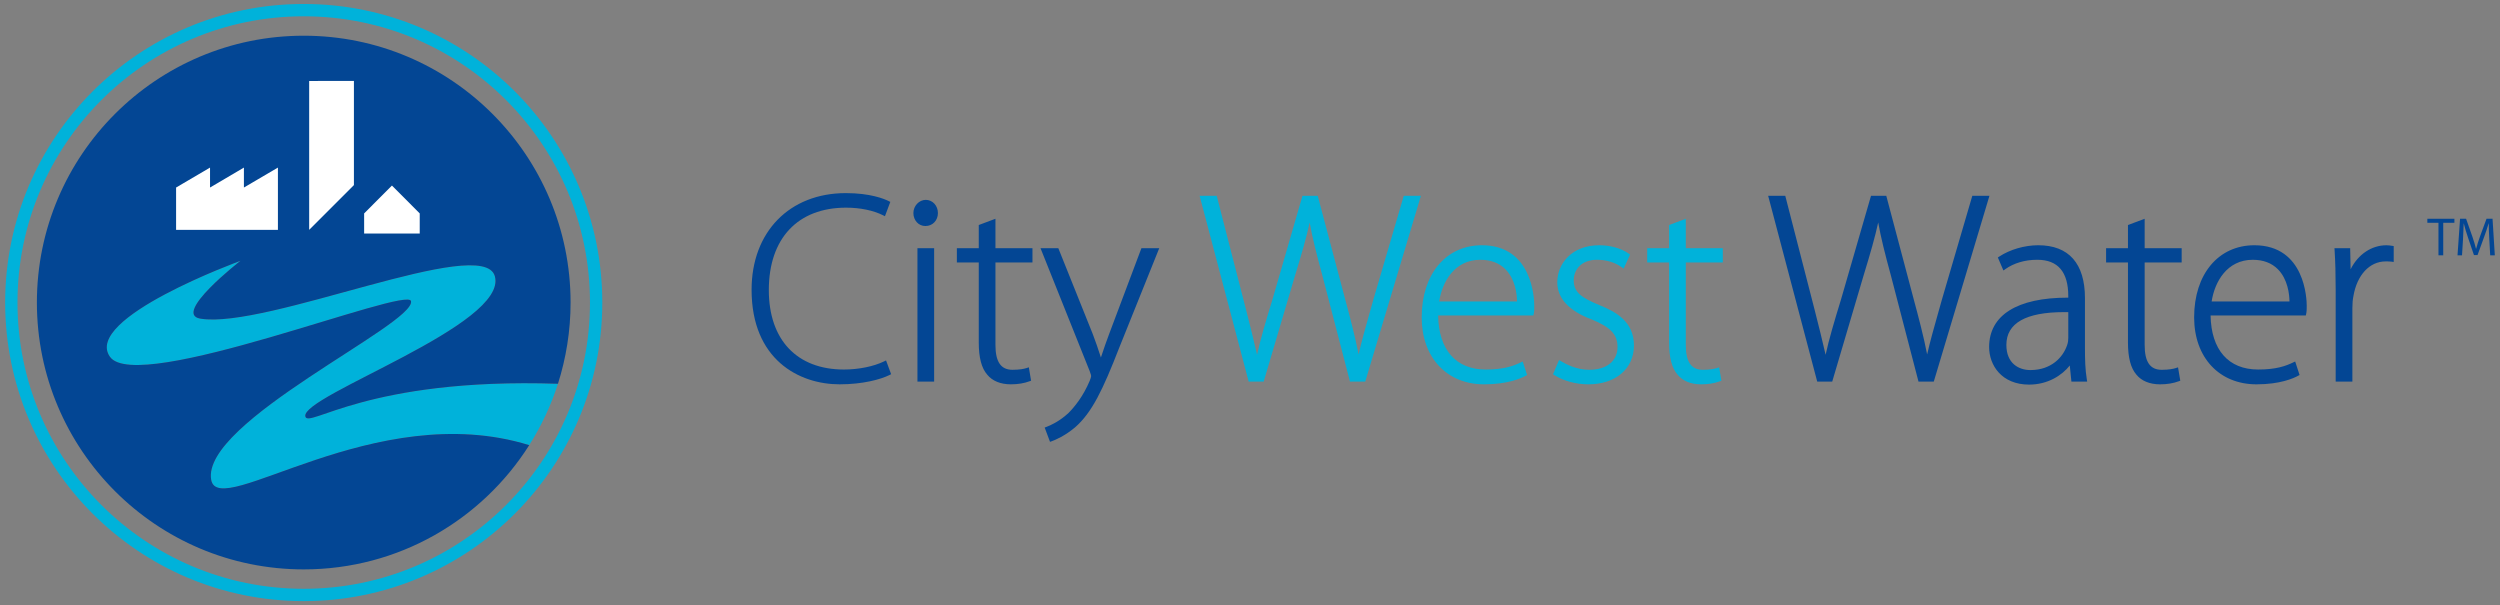
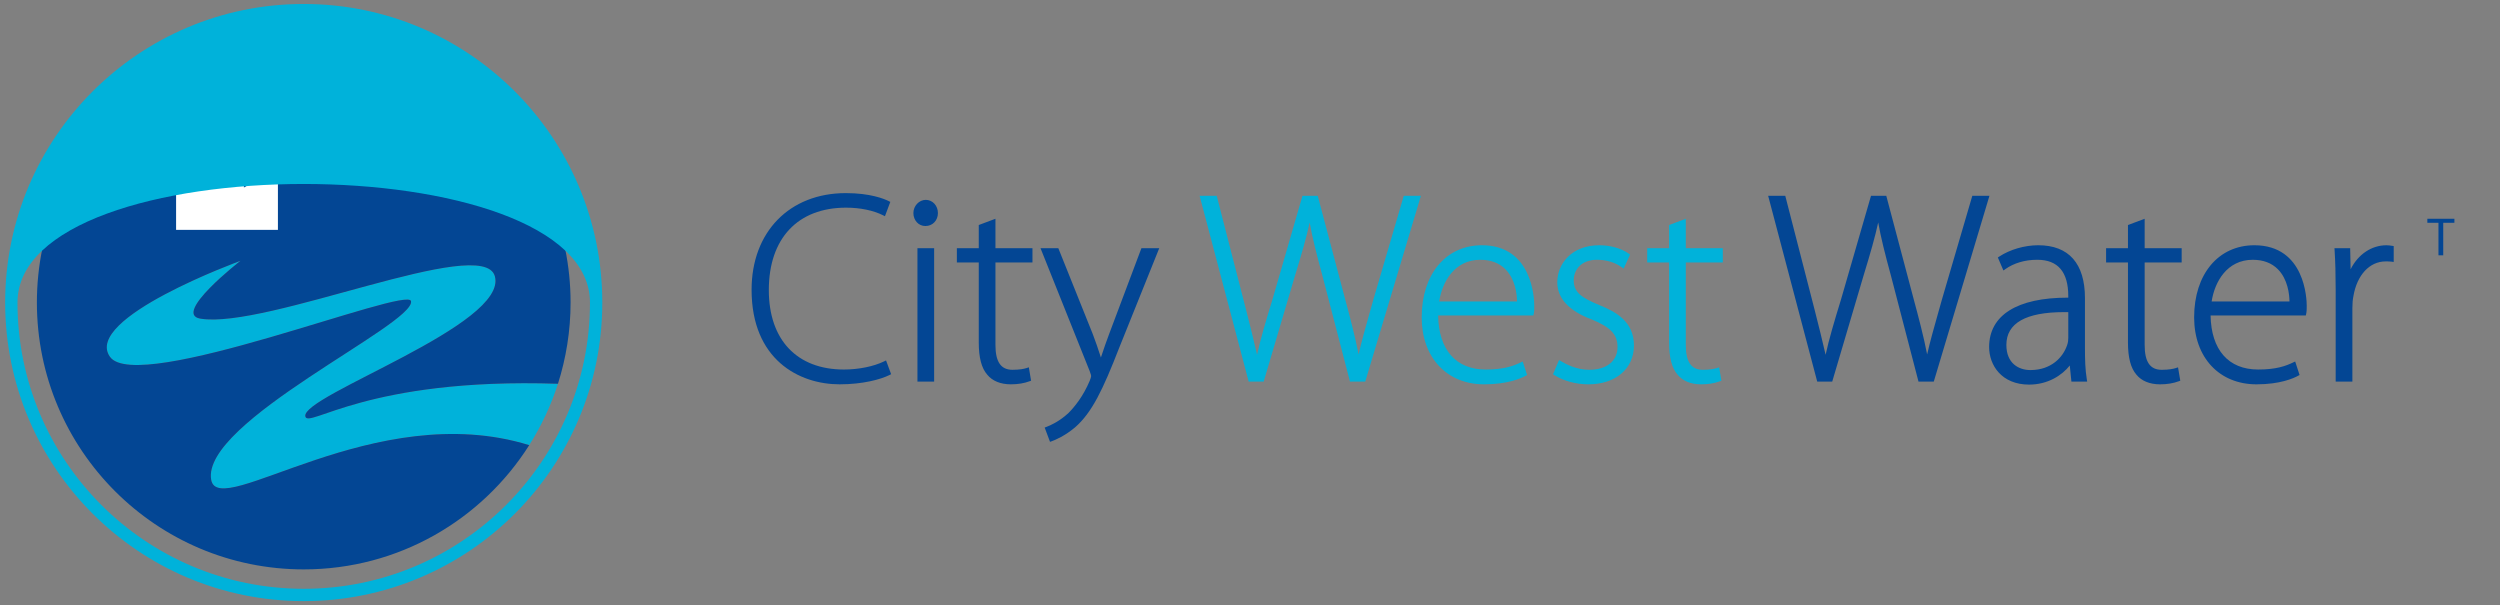
<svg xmlns="http://www.w3.org/2000/svg" version="1.1" id="Layer_1" x="0px" y="0px" width="445.04px" height="107.717px" viewBox="0 0 445.04 107.717" enable-background="new 0 0 445.04 107.717" xml:space="preserve">
  <rect x="0" y="0" width="445.04" height="107.717" fill="#808080" stroke="none" />
  <g>
    <path fill="#00B2DA" d="M99.327,68.314c-34.025-1.135-44.563,8.121-44.976,5.789c-0.654-3.733,36.207-16.289,33.736-24.95   c-2.144-7.521-40.686,9.533-52.441,7.565C30.659,55.877,42.8,46.433,42.8,46.433S14.735,56.642,19.571,63.512   c4.842,6.858,53.125-12.742,53.601-9.894c0.694,4.146-37.396,21.487-35.577,31.797c1.29,7.34,29.144-14.678,56.615-6.171   C96.348,75.858,98.083,72.192,99.327,68.314" />
    <path fill="#034694" d="M99.327,68.314c1.447-4.561,2.245-9.418,2.245-14.458c0-26.24-21.271-47.5-47.503-47.5   c-26.23,0-47.502,21.261-47.502,47.5c0,26.232,21.271,47.505,47.502,47.505c16.893,0,31.724-8.821,40.142-22.117   c-27.471-8.507-55.325,13.511-56.615,6.171c-1.819-10.31,36.271-27.651,35.577-31.797c-0.476-2.849-48.759,16.752-53.601,9.894   C14.735,56.642,42.8,46.433,42.8,46.433s-12.141,9.444-7.155,10.286c11.755,1.968,50.298-15.086,52.441-7.565   c2.471,8.661-34.391,21.216-33.736,24.95C54.763,76.436,65.302,67.18,99.327,68.314" />
  </g>
-   <polygon fill="#FFFFFF" points="63.003,32.949 63.003,14.406 55.038,14.415 55.038,40.916 " />
-   <polygon fill="#FFFFFF" points="74.718,37.992 69.771,33.031 64.822,37.992 64.822,41.572 74.718,41.572 " />
  <polygon fill="#FFFFFF" points="43.42,33.383 43.42,29.832 37.389,33.383 37.389,29.832 31.347,33.383 31.347,40.915 37.389,40.915   43.42,40.915 49.474,40.915 49.474,29.832 " />
-   <path fill="#00B2DA" d="M105.025,53.858c0,28.143-22.813,50.956-50.957,50.956S3.112,82.001,3.112,53.858  c0-28.143,22.813-50.957,50.957-50.957S105.025,25.715,105.025,53.858 M107.219,53.858c0-29.354-23.796-53.15-53.15-53.15  S0.919,24.505,0.919,53.858s23.796,53.149,53.149,53.149S107.219,83.212,107.219,53.858" />
+   <path fill="#00B2DA" d="M105.025,53.858c0,28.143-22.813,50.956-50.957,50.956S3.112,82.001,3.112,53.858  S105.025,25.715,105.025,53.858 M107.219,53.858c0-29.354-23.796-53.15-53.15-53.15  S0.919,24.505,0.919,53.858s23.796,53.149,53.149,53.149S107.219,83.212,107.219,53.858" />
  <path fill="#00B2DA" d="M256.2,53.663h13.855c-0.021-1.328-0.304-3.947-2.055-5.723c-1.107-1.124-2.617-1.693-4.489-1.693  C258.938,46.247,256.739,50.158,256.2,53.663 M243.035,67.937h-2.717l-4.921-18.909c-1.04-3.814-1.776-6.723-2.255-9.427  c-0.557,2.59-1.399,5.515-2.588,9.393l-5.6,18.943h-2.668l-8.733-33.078h3.043l5.196,20.177c0.745,2.939,1.456,5.742,1.987,8.121  c0.593-2.762,1.591-6.094,2.724-9.788l5.358-18.51h2.718l4.873,18.378c0.812,3.021,1.795,6.686,2.4,9.859  c0.543-2.37,1.218-4.755,1.98-7.447l0.652-2.32l5.409-18.47h3.051L243.035,67.937z M264.184,68.418  c-6.64,0-11.101-4.792-11.101-11.924c0-7.677,4.306-12.835,10.717-12.835c9.063,0,9.324,9.666,9.324,10.769  c0,0.644,0,0.997-0.104,1.467l-0.057,0.26h-16.955c0.106,6.124,3.179,9.627,8.465,9.627c3.185,0,4.886-0.607,6.25-1.267l0.343-0.165  l0.779,2.403l-0.238,0.132C270.779,67.346,268.393,68.418,264.184,68.418 M282.746,68.418c-2.175,0-4.377-0.597-6.044-1.638  l-0.239-0.15l1.078-2.542l0.33,0.204c0.933,0.574,2.824,1.537,5.019,1.537c3.117,0,5.054-1.55,5.054-4.044  c0-2.25-1.218-3.542-4.649-4.936c-4.028-1.528-6.074-3.753-6.074-6.607c0-3.271,2.56-6.583,7.451-6.583  c2.011,0,3.938,0.547,5.287,1.503l0.227,0.16l-1.147,2.489l-0.327-0.229c-1.254-0.887-2.743-1.335-4.425-1.335  c-2.86,0-4.14,1.837-4.14,3.66c0,2.151,1.405,3.098,4.555,4.406c3.047,1.211,6.168,3.013,6.168,7.185  C290.868,65.637,287.604,68.418,282.746,68.418 M302.844,68.418c-1.832,0-3.283-0.591-4.2-1.708  c-1.019-1.158-1.518-3.039-1.518-5.742v-14.24h-3.896v-2.54h3.896v-4.131l2.973-1.115v5.246h6.588v2.54h-6.588v14.673  c0,3.021,0.965,4.428,3.034,4.428c1.304,0,2.101-0.174,2.54-0.319l0.367-0.122l0.397,2.382l-0.255,0.097  C305.212,68.232,304.089,68.418,302.844,68.418" />
  <path fill="#034694" d="M393.708,53.663h13.855c-0.021-1.328-0.305-3.946-2.054-5.723c-1.106-1.124-2.617-1.693-4.489-1.693  C396.448,46.247,394.249,50.159,393.708,53.663 M367.455,55.562c-6.827,0-10.289,1.964-10.289,5.838  c0,3.302,2.211,4.478,4.282,4.478c3.701,0,5.792-2.27,6.515-4.391c0.193-0.49,0.223-1.017,0.223-1.288v-4.629  C367.945,55.563,367.701,55.562,367.455,55.562 M344.242,67.937h-2.717l-4.92-18.909c-1.041-3.815-1.777-6.722-2.256-9.428  c-0.557,2.592-1.401,5.517-2.587,9.393l-5.599,18.943h-2.668l-8.735-33.078h3.046l5.209,20.229c0.739,2.919,1.444,5.703,1.973,8.068  c0.594-2.763,1.592-6.093,2.726-9.788l5.356-18.51h2.718l4.874,18.378c0.812,3.022,1.794,6.687,2.399,9.859  c0.542-2.362,1.214-4.739,1.973-7.422c0.215-0.762,0.437-1.542,0.66-2.346l5.409-18.47h3.051L344.242,67.937z M418.76,67.937h-2.973  V51.446c0-2.622-0.063-4.88-0.192-6.905l-0.022-0.354h2.796l0.078,3.749c1.311-2.634,3.711-4.276,6.375-4.276  c0.372,0,0.738,0.054,1.017,0.101l0.278,0.045v2.831l-0.38-0.056c-0.312-0.045-0.642-0.045-1.058-0.045  c-2.85,0-5.1,2.421-5.732,6.168C418.82,53.3,418.76,54,418.76,54.859V67.937z M384.529,68.418c-1.832,0-3.283-0.591-4.2-1.71  c-1.019-1.158-1.518-3.037-1.518-5.74V46.727h-3.895v-2.54h3.895v-4.129l2.973-1.114v5.244h6.588v2.54h-6.588v14.673  c0,3.022,0.965,4.43,3.034,4.43c1.304,0,2.101-0.174,2.538-0.319l0.369-0.123l0.399,2.384l-0.257,0.096  C386.897,68.232,385.774,68.418,384.529,68.418 M401.695,68.418c-6.642,0-11.104-4.792-11.104-11.924  c0-7.677,4.309-12.835,10.72-12.835c9.062,0,9.322,9.666,9.322,10.769c0,0.644,0,0.996-0.103,1.466l-0.058,0.261h-16.955  c0.108,6.124,3.179,9.627,8.466,9.627c3.184,0,4.886-0.609,6.249-1.267l0.344-0.164l0.78,2.402l-0.238,0.132  C408.288,67.346,405.902,68.418,401.695,68.418 M361.208,68.466c-4.888,0-7.111-3.463-7.111-6.681c0-5.675,4.975-8.799,14.011-8.799  l0.077,0.001v-0.292c0-4.28-1.849-6.449-5.496-6.449h-0.086c-2.121,0-4.119,0.592-5.626,1.669l-0.336,0.24l-0.992-2.317l0.231-0.153  c1.925-1.269,4.526-2.026,6.963-2.026c5.438,0,8.314,3.258,8.314,9.421v9.042c0,1.755,0.039,3.627,0.331,5.428l0.062,0.386h-2.805  l-0.291-2.866C367.07,66.807,364.57,68.466,361.208,68.466" />
  <path fill="#034694" d="M164.757,40.234h-0.048c-1.184,0-2.111-1.011-2.111-2.303c0-1.275,1.01-2.352,2.207-2.352  c1.21,0,2.159,1.032,2.159,2.352C166.964,39.244,166.016,40.234,164.757,40.234 M166.292,67.937h-2.973v-23.75h2.973V67.937z   M149.466,68.416c-7.23,0-15.672-4.406-15.672-16.827c0-10.294,6.742-17.212,16.777-17.212c4.323,0,6.791,0.999,7.65,1.429  l0.269,0.134l-0.957,2.55l-0.33-0.165c-1.753-0.876-4.092-1.359-6.583-1.359c-8.614,0-13.758,5.484-13.758,14.671  c0,8.856,5,14.144,13.374,14.144c2.61,0,5.288-0.545,7.163-1.458l0.33-0.161l0.905,2.451l-0.266,0.134  C156.752,67.554,153.564,68.416,149.466,68.416 M179.952,68.416c-1.833,0-3.285-0.591-4.2-1.708  c-1.019-1.156-1.517-3.039-1.517-5.74v-14.24h-3.897v-2.541h3.897v-4.13l2.971-1.114v5.244h6.588v2.541h-6.588v14.671  c0,3.022,0.965,4.43,3.035,4.43c1.305,0,2.102-0.174,2.54-0.321l0.369-0.123l0.397,2.384l-0.257,0.098  C182.322,68.23,181.199,68.416,179.952,68.416 M186.921,78.655l-0.954-2.542l0.311-0.116c0.792-0.298,2.355-1.014,3.93-2.48  c1.071-1.073,2.603-2.938,3.768-5.705c0.165-0.414,0.261-0.691,0.261-0.882c0-0.067-0.025-0.291-0.264-0.887l-8.742-21.856h3.168  l6.142,15.31c0.479,1.25,0.996,2.745,1.437,4.145c0.047-0.141,0.095-0.283,0.145-0.429c0.391-1.17,0.835-2.494,1.359-3.856  l5.706-15.169h3.174l-7.107,17.672c-2.931,7.529-4.858,11.577-7.88,14.218c-1.813,1.525-3.502,2.233-4.145,2.467L186.921,78.655z" />
  <g>
    <path fill="#034694" d="M434.086,39.659h-1.979v-0.715h4.816v0.715h-1.988v5.792h-0.85V39.659z" />
-     <path fill="#034694" d="M443.134,42.594c-0.048-0.908-0.106-1.999-0.096-2.81h-0.029c-0.223,0.763-0.493,1.574-0.821,2.471   l-1.148,3.157h-0.637l-1.053-3.099c-0.309-0.917-0.569-1.757-0.753-2.529h-0.019c-0.02,0.811-0.068,1.901-0.126,2.877l-0.174,2.79   h-0.801l0.453-6.507h1.072l1.109,3.147c0.271,0.801,0.492,1.516,0.656,2.191h0.029c0.164-0.656,0.396-1.371,0.686-2.191   l1.158-3.147h1.071l0.406,6.507h-0.821L443.134,42.594z" />
  </g>
</svg>